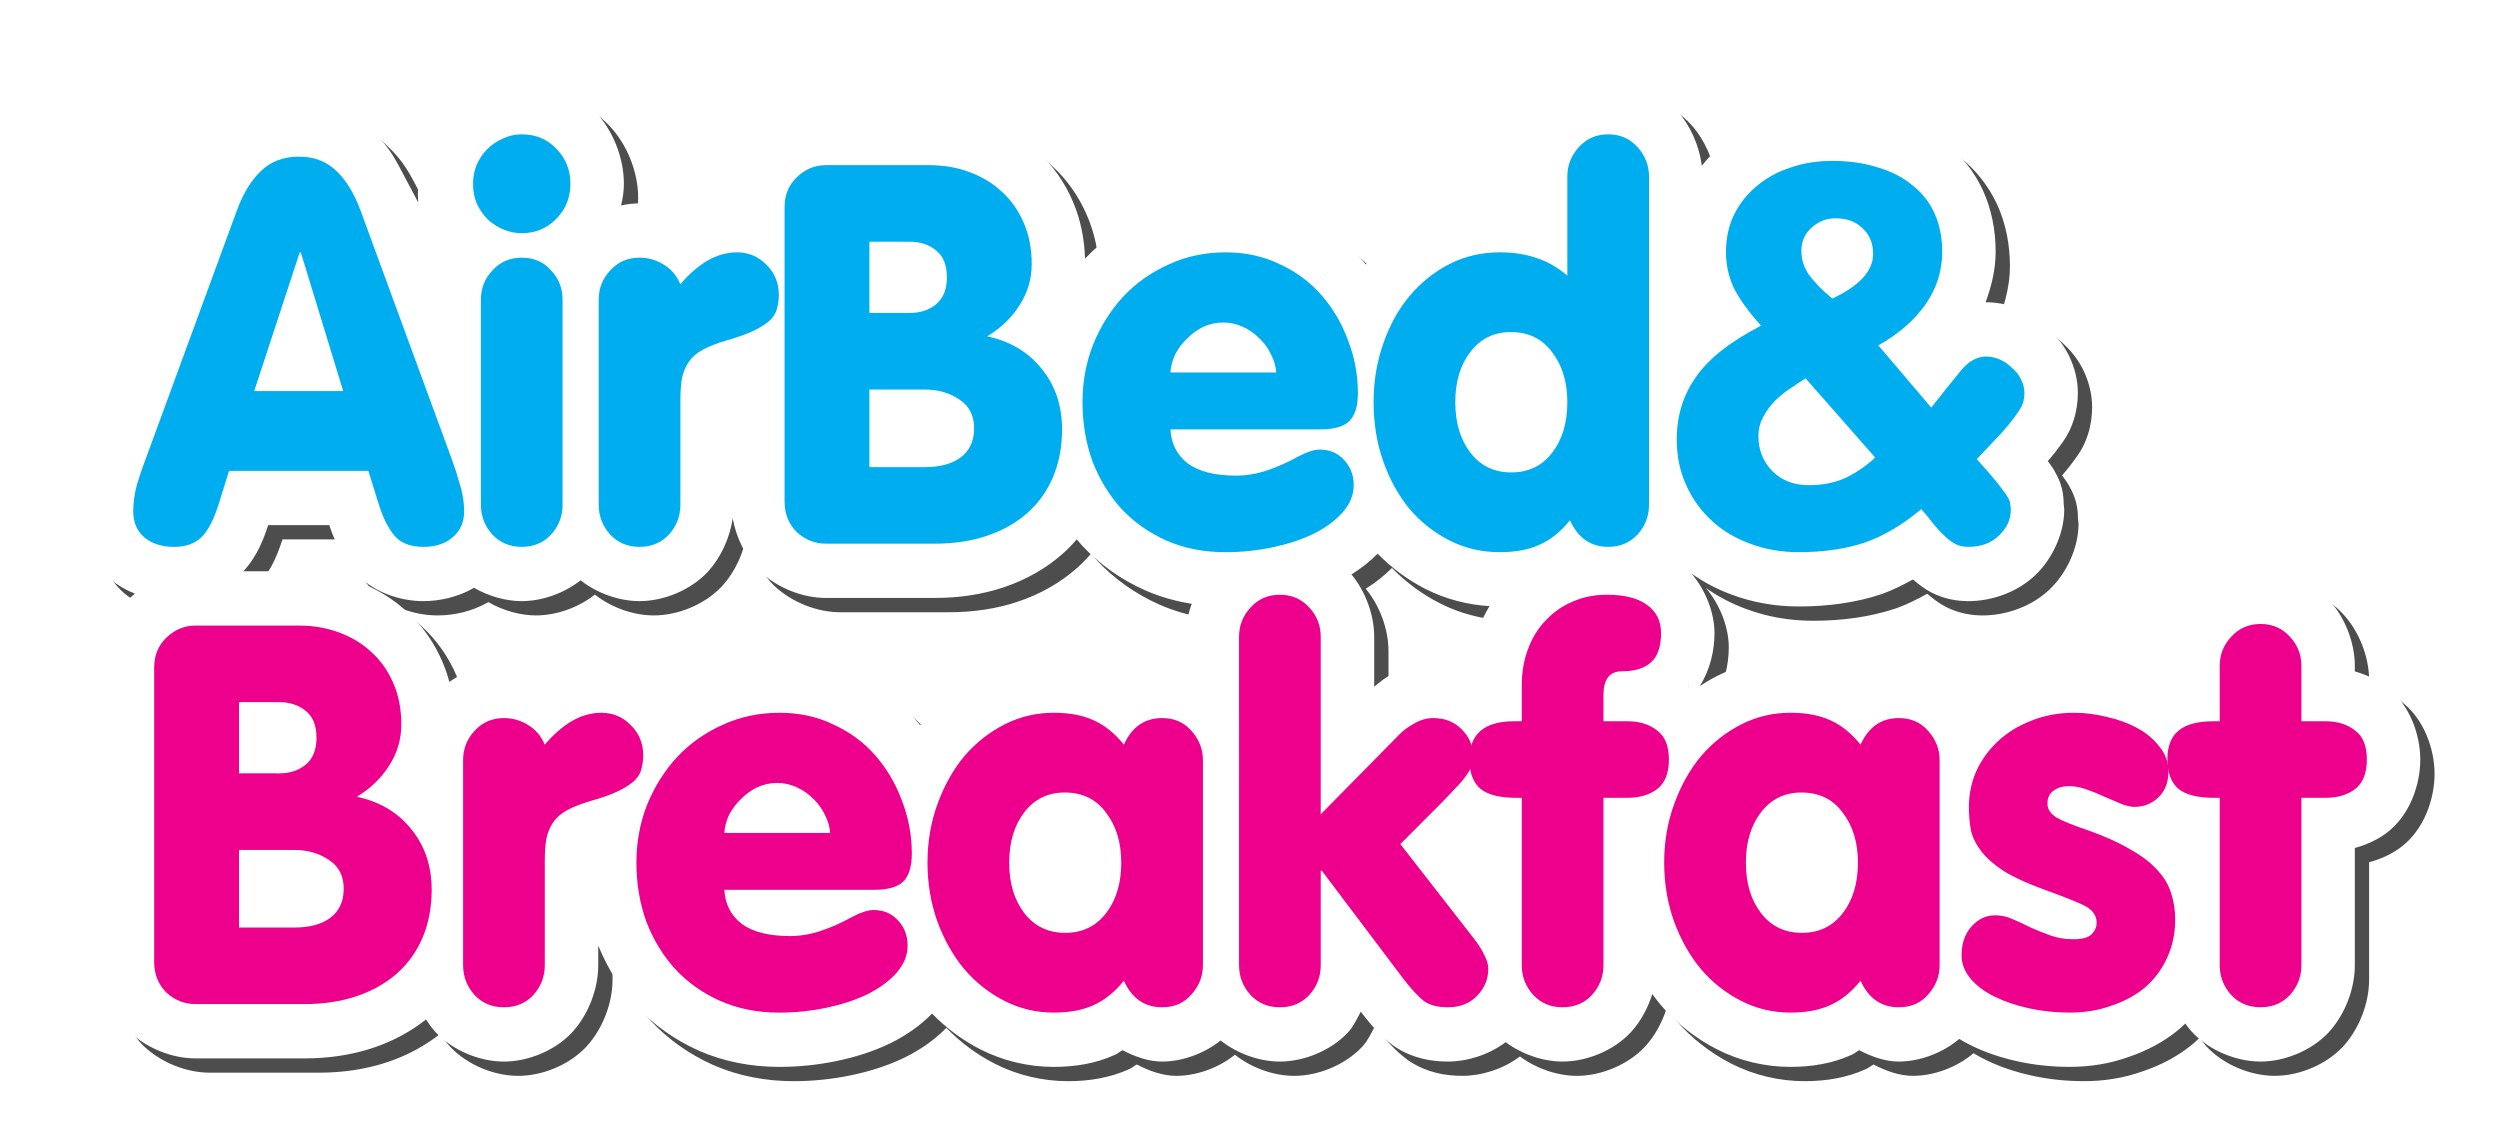
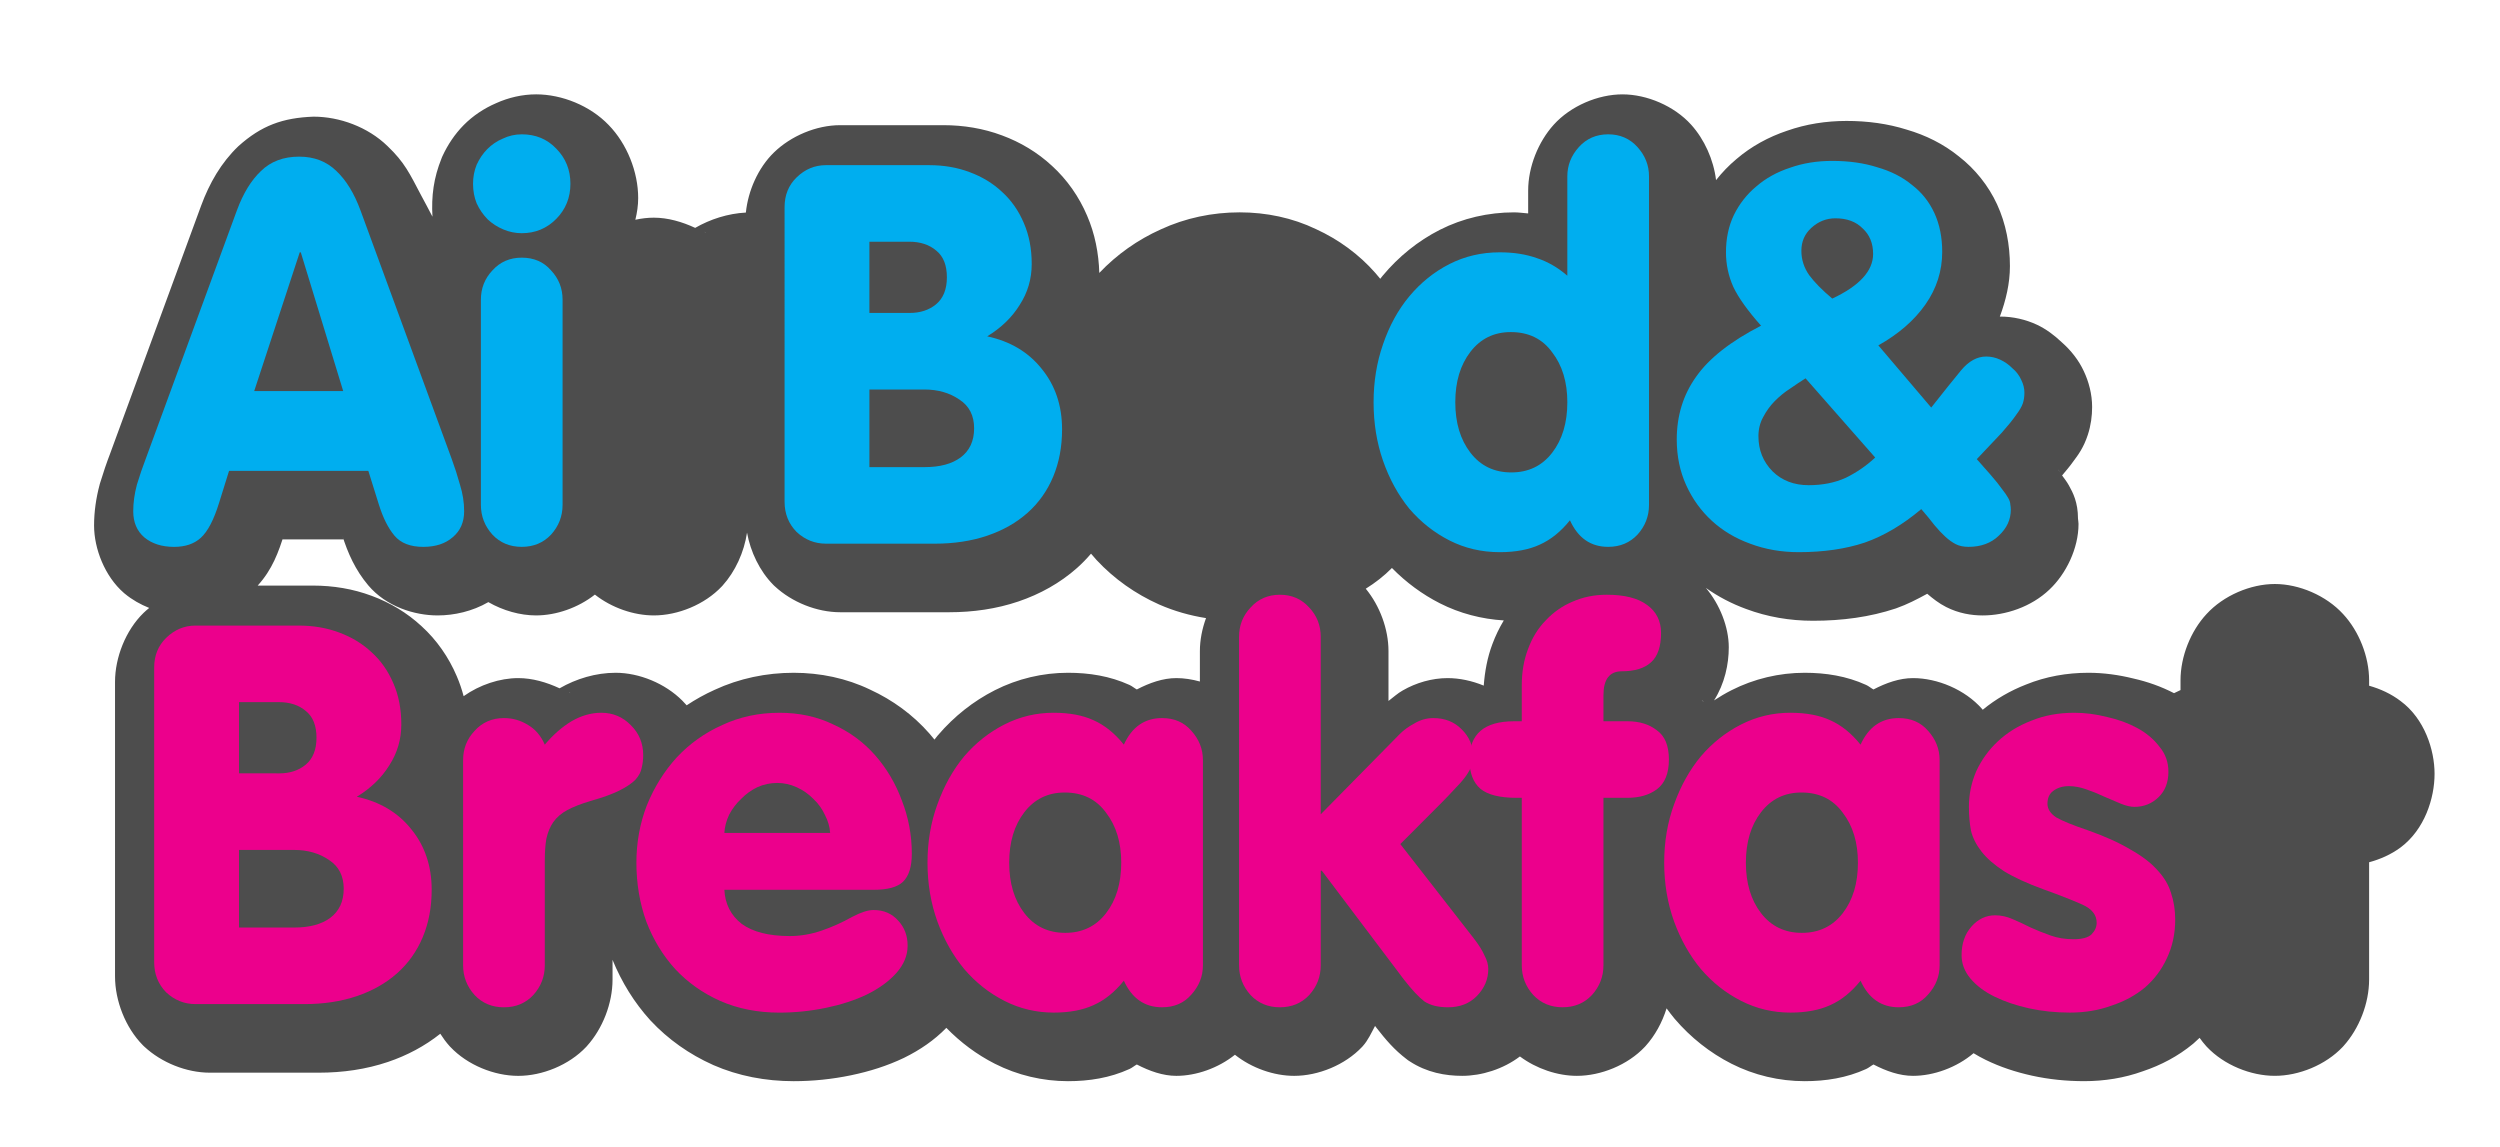
<svg xmlns="http://www.w3.org/2000/svg" xmlns:ns1="http://sodipodi.sourceforge.net/DTD/sodipodi-0.dtd" xmlns:ns2="http://www.inkscape.org/namespaces/inkscape" version="1.1" id="svg1" width="1049.15" height="481.339" viewBox="0 0 1049.15 481.339" ns1:docname="AirBed &amp; Breakfast (2007).svg" ns2:version="1.3.2 (091e20e, 2023-11-25, custom)" xml:space="preserve">
  <defs id="defs1">
    <filter ns2:collect="always" style="color-interpolation-filters:sRGB" id="filter71" x="-0.034" y="-0.081" width="1.068" height="1.162">
      <feGaussianBlur ns2:collect="always" stdDeviation="3.709" id="feGaussianBlur71" />
    </filter>
  </defs>
  <ns1:namedview id="namedview1" pagecolor="#ffffff" bordercolor="#000000" borderopacity="0.25" ns2:showpageshadow="2" ns2:pageopacity="0.0" ns2:pagecheckerboard="0" ns2:deskcolor="#d1d1d1" showguides="false" ns2:zoom="0.5528283" ns2:cx="524.57517" ns2:cy="241.48547" ns2:window-width="1366" ns2:window-height="705" ns2:window-x="-8" ns2:window-y="-8" ns2:window-maximized="1" ns2:current-layer="svg1" />
  <g ns2:label="Image" id="g1" transform="matrix(3.761,0,0,3.774,13.484,17.635)" style="display:inline;stroke-width:0.265">
    <g id="g49" style="stroke-width:0.265">
      <path id="path29-4" style="-inkscape-font-specification:'VAG Rounded LT Pro Heavy';display:inline;mix-blend-mode:normal;fill:#4d4d4d;stroke-width:0.265;paint-order:stroke fill markers;filter:url(#filter71)" d="m 56.228,5.819 c -1.512,0 -3.065,0.352 -4.457,0.982 -1.335,0.571 -2.595,1.403 -3.619,2.439 -0.995,1.006 -1.777,2.185 -2.348,3.412 l -0.062,0.135 -0.055,0.137 c -0.889,2.202 -1.15,4.198 -1.018,6.496 -0.825,-1.591 -0.468,-0.871 -1.279,-2.402 -1.248,-2.355 -1.808,-3.619 -3.746,-5.457 -2.188,-2.114 -5.338,-3.262 -8.246,-3.262 -3.437,0.128 -5.815,0.984 -8.389,3.289 -1.923,1.834 -3.227,4.112 -4.148,6.6 l -0.002,0.006 -10.17,27.611 0.035,-0.09 c -0.41,1.06 -0.788,2.166 -1.139,3.32 l -0.031,0.102 -0.027,0.104 c -0.393,1.475 -0.615,2.993 -0.615,4.525 0,2.585 1.208,5.655 3.311,7.479 l 0.053,0.047 0.053,0.043 c 0.831,0.688 1.763,1.208 2.734,1.594 -0.217,0.177 -0.43,0.358 -0.627,0.549 l -0.002,0.002 -0.002,0.002 c -2.003,1.941 -3.182,4.969 -3.182,7.668 V 103.901 c 0,2.701 1.155,5.679 3.09,7.637 l 0.092,0.092 0.096,0.088 c 1.908,1.77 4.689,2.889 7.303,2.889 h 12.152 c 2.684,0 5.284,-0.373 7.729,-1.197 2.114,-0.713 4.098,-1.755 5.832,-3.133 0.312,0.487 0.652,0.951 1.029,1.367 l 0.043,0.047 0.045,0.047 c 1.918,2.029 4.913,3.223 7.582,3.223 2.669,0 5.664,-1.194 7.582,-3.223 l 0.043,-0.047 0.041,-0.047 c 1.749,-1.931 2.855,-4.744 2.855,-7.389 v -2.193 c 1.016,2.474 2.42,4.747 4.193,6.695 l 0.029,0.031 0.029,0.033 c 1.955,2.088 4.328,3.75 6.951,4.918 l 0.019,0.012 0.021,0.008 c 2.794,1.219 5.845,1.793 8.965,1.793 2.15,0 4.288,-0.219 6.393,-0.654 2.098,-0.434 4.069,-1.058 5.9,-1.93 l 0.035,-0.016 0.033,-0.018 c 1.725,-0.848 3.32,-1.923 4.678,-3.312 1.58,1.618 3.406,2.976 5.414,3.992 2.522,1.276 5.336,1.938 8.158,1.938 2.358,0 4.672,-0.36 6.855,-1.35 0.298,-0.133 0.541,-0.353 0.826,-0.506 1.413,0.732 2.91,1.264 4.412,1.264 2.208,0 4.669,-0.858 6.537,-2.346 1.874,1.487 4.355,2.346 6.609,2.346 2.669,0 5.664,-1.194 7.582,-3.223 l 0.043,-0.047 0.041,-0.047 c 0.57,-0.629 0.942,-1.454 1.359,-2.234 l 0.115,0.152 0.031,0.041 c 1.065,1.359 2.002,2.46 3.373,3.5 l 0.164,0.127 0.174,0.111 c 1.916,1.255 3.997,1.619 5.869,1.619 2.152,0 4.562,-0.74 6.439,-2.156 1.842,1.368 4.2,2.156 6.355,2.156 2.669,0 5.664,-1.194 7.582,-3.223 l 0.043,-0.047 0.043,-0.047 c 1.046,-1.155 1.855,-2.628 2.342,-4.189 0.274,0.376 0.556,0.746 0.854,1.104 l 0.027,0.035 0.029,0.033 c 1.772,2.065 3.925,3.77 6.334,4.988 2.522,1.276 5.34,1.938 8.162,1.938 2.358,0 4.672,-0.36 6.855,-1.35 0.298,-0.133 0.538,-0.353 0.824,-0.506 1.413,0.732 2.91,1.264 4.412,1.264 2.294,0 4.865,-0.92 6.756,-2.518 0.438,0.268 0.886,0.514 1.342,0.736 1.623,0.793 3.361,1.364 5.189,1.764 1.886,0.413 3.832,0.609 5.816,0.609 2.245,0 4.462,-0.352 6.553,-1.104 2.016,-0.674 3.923,-1.673 5.57,-3.031 l 0.051,-0.043 0.049,-0.041 c 0.224,-0.193 0.44,-0.392 0.652,-0.598 0.227,0.318 0.466,0.625 0.723,0.908 l 0.043,0.047 0.043,0.047 c 1.918,2.029 4.913,3.223 7.582,3.223 2.669,-1e-5 5.666,-1.194 7.584,-3.223 l 0.041,-0.047 0.043,-0.047 c 1.749,-1.931 2.855,-4.744 2.855,-7.389 V 91.209 c 1.225,-0.334 2.425,-0.848 3.502,-1.641 l 0.018,-0.014 0.019,-0.014 c 2.649,-1.981 3.764,-5.441 3.764,-8.164 0,-2.677 -1.123,-6.127 -3.783,-8.09 -1.072,-0.814 -2.275,-1.358 -3.52,-1.709 v -0.605 c 0,-2.622 -1.119,-5.449 -2.904,-7.365 -1.894,-2.062 -4.909,-3.34 -7.617,-3.34 -2.707,0 -5.723,1.278 -7.617,3.338 -1.786,1.916 -2.906,4.744 -2.906,7.367 v 1.09 c -0.242,0.104 -0.483,0.221 -0.723,0.344 -1.428,-0.736 -2.952,-1.274 -4.527,-1.629 -1.654,-0.41 -3.341,-0.639 -5.027,-0.639 -2.392,0 -4.76,0.415 -6.963,1.309 -1.742,0.675 -3.384,1.615 -4.83,2.805 -0.027,-0.031 -0.051,-0.067 -0.078,-0.098 -1.904,-2.159 -4.998,-3.424 -7.699,-3.424 -1.503,0 -3.001,0.531 -4.414,1.264 -0.285,-0.153 -0.525,-0.373 -0.822,-0.506 -2.183,-0.99 -4.498,-1.35 -6.855,-1.35 h -0.002 c -2.822,0 -5.638,0.662 -8.16,1.938 -0.672,0.34 -1.322,0.722 -1.951,1.135 1.198,-1.88 1.646,-4.039 1.646,-5.902 0,-2.253 -1,-4.775 -2.557,-6.607 1.379,0.974 2.891,1.759 4.482,2.338 2.372,0.887 4.903,1.314 7.473,1.314 3.269,0 6.355,-0.415 9.219,-1.363 l 0.045,-0.016 0.045,-0.016 c 1.186,-0.414 2.316,-0.999 3.436,-1.607 0.635,0.54 1.303,1.065 2.117,1.477 1.385,0.701 2.813,0.934 4.068,0.934 2.542,0 5.421,-0.946 7.451,-2.877 1.847,-1.733 3.246,-4.565 3.246,-7.297 0,-0.2 -0.045,-0.391 -0.059,-0.59 0,-1.806 -0.56,-2.89 -1.02,-3.703 -0.246,-0.436 -0.504,-0.755 -0.756,-1.102 0.425,-0.505 0.866,-1.013 1.227,-1.527 0.602,-0.794 1.186,-1.594 1.646,-2.992 0.347,-1.055 0.479,-2.11 0.479,-3.092 0,-1.43 -0.374,-2.821 -0.932,-3.99 -0.56,-1.21 -1.436,-2.312 -2.443,-3.195 -0.828,-0.783 -1.757,-1.483 -2.775,-1.959 -1.246,-0.582 -2.681,-0.91 -4.078,-0.91 -0.024,0 -0.046,0.009 -0.07,0.01 0.675,-1.808 1.127,-3.694 1.127,-5.621 1e-5,-2.352 -0.44,-4.717 -1.439,-6.875 -0.962,-2.076 -2.452,-3.929 -4.258,-5.322 -1.719,-1.391 -3.713,-2.367 -5.812,-2.977 -2.14,-0.671 -4.391,-0.969 -6.723,-0.969 -2.276,0 -4.52,0.349 -6.639,1.092 -2.054,0.683 -3.992,1.734 -5.648,3.15 -0.836,0.696 -1.598,1.483 -2.273,2.34 -0.273,-2.276 -1.308,-4.54 -2.777,-6.162 -1.891,-2.087 -4.938,-3.375 -7.666,-3.375 -2.728,0 -5.779,1.288 -7.67,3.375 -1.721,1.9 -2.852,4.681 -2.852,7.33 v 2.535 c -0.525,-0.039 -1.044,-0.119 -1.574,-0.119 -2.866,0 -5.721,0.647 -8.275,1.939 -2.441,1.235 -4.61,2.986 -6.383,5.105 l -0.006,0.004 -0.004,0.006 c -0.091,0.109 -0.175,0.223 -0.264,0.334 -0.176,-0.216 -0.355,-0.431 -0.539,-0.641 -1.831,-2.077 -4.104,-3.729 -6.621,-4.879 -2.639,-1.264 -5.559,-1.869 -8.521,-1.869 -3.058,0 -6.072,0.63 -8.818,1.9 -2.572,1.153 -4.903,2.793 -6.848,4.836 -0.066,-2.185 -0.488,-4.352 -1.359,-6.361 -0.893,-2.096 -2.232,-4.016 -3.922,-5.547 -1.612,-1.494 -3.529,-2.634 -5.576,-3.385 -2.084,-0.779 -4.302,-1.137 -6.543,-1.137 H 90.169 c -2.674,0 -5.504,1.202 -7.395,3.033 l -0.002,0.002 -0.002,0.002 c -1.761,1.706 -2.883,4.255 -3.129,6.68 -2.007,0.107 -3.969,0.735 -5.656,1.703 -1.459,-0.676 -3.04,-1.135 -4.613,-1.135 -0.676,0 -1.372,0.08 -2.064,0.232 0.198,-0.797 0.316,-1.608 0.316,-2.414 0,-2.91 -1.248,-6.028 -3.291,-8.119 -2.073,-2.154 -5.223,-3.412 -8.105,-3.412 z m 18.791,15.277 0.18,0.107 c -0.034,-0.021 -0.075,-0.028 -0.109,-0.049 -0.026,-0.016 -0.044,-0.043 -0.07,-0.059 z m 151.025,26.416 0.229,0.309 c -0.037,-0.054 -0.087,-0.102 -0.125,-0.154 -0.037,-0.047 -0.066,-0.107 -0.104,-0.154 z m -146.275,7.043 c 0.389,2.138 1.413,4.269 2.912,5.785 l 0.09,0.092 0.098,0.088 c 1.908,1.77 4.688,2.887 7.301,2.887 h 12.152 c 2.684,0 5.284,-0.373 7.729,-1.197 2.407,-0.812 4.649,-2.05 6.541,-3.725 0.557,-0.493 1.076,-1.028 1.562,-1.592 0.189,0.226 0.382,0.448 0.58,0.666 l 0.027,0.031 0.029,0.031 c 1.955,2.088 4.328,3.752 6.951,4.92 l 0.019,0.008 0.021,0.01 c 1.657,0.723 3.405,1.216 5.203,1.5 -0.435,1.192 -0.684,2.447 -0.684,3.662 v 3.389 c -0.881,-0.241 -1.772,-0.379 -2.625,-0.379 -1.502,0 -2.999,0.531 -4.412,1.264 -0.285,-0.153 -0.529,-0.373 -0.826,-0.506 -2.183,-0.99 -4.498,-1.35 -6.855,-1.35 -2.822,0 -5.636,0.662 -8.158,1.938 -2.409,1.219 -4.562,2.923 -6.334,4.988 l -0.031,0.035 -0.029,0.033 c -0.118,0.142 -0.231,0.29 -0.346,0.436 -0.187,-0.231 -0.376,-0.459 -0.572,-0.682 -1.829,-2.075 -4.099,-3.727 -6.613,-4.877 -2.641,-1.266 -5.562,-1.871 -8.527,-1.871 -3.057,0 -6.073,0.627 -8.818,1.896 -1.088,0.487 -2.13,1.066 -3.121,1.721 -0.158,-0.181 -0.321,-0.357 -0.49,-0.523 -1.905,-1.901 -4.785,-3.094 -7.436,-3.094 -2.214,0 -4.4,0.662 -6.254,1.727 -1.459,-0.676 -3.039,-1.135 -4.611,-1.135 -2.064,0 -4.307,0.744 -6.096,2.01 -0.203,-0.757 -0.454,-1.502 -0.768,-2.225 -0.894,-2.099 -2.233,-4.022 -3.926,-5.555 -1.609,-1.49 -3.519,-2.625 -5.561,-3.375 -2.087,-0.781 -4.309,-1.143 -6.553,-1.143 h -6.172 c 1.627,-1.783 2.333,-3.712 2.984,-5.822 l -0.006,0.021 -0.211,0.666 h 6.811 l -0.154,-0.486 c 0.63,2.017 1.48,3.902 2.91,5.59 2.015,2.379 5.173,3.35 7.742,3.35 1.847,0 3.879,-0.451 5.66,-1.48 1.647,0.945 3.555,1.48 5.324,1.48 2.238,0 4.697,-0.849 6.566,-2.316 1.87,1.471 4.337,2.316 6.578,2.316 2.669,0 5.664,-1.196 7.582,-3.225 l 0.043,-0.045 0.043,-0.047 c 1.421,-1.569 2.405,-3.721 2.729,-5.891 z m 71.961,3.932 c 1.566,1.59 3.371,2.925 5.354,3.928 2.213,1.12 4.651,1.753 7.127,1.902 -0.505,0.836 -0.932,1.717 -1.27,2.625 -0.563,1.484 -0.847,3.046 -0.967,4.625 -1.316,-0.543 -2.718,-0.836 -4.033,-0.836 -1.74,0 -3.523,0.519 -5,1.369 -0.561,0.307 -1.065,0.774 -1.596,1.172 v -5.551 c 0,-2.433 -0.97,-5.035 -2.535,-6.93 1.052,-0.653 2.037,-1.412 2.92,-2.305 z m -91.842,13.809 0.18,0.107 c -0.034,-0.021 -0.077,-0.028 -0.111,-0.049 -0.026,-0.016 -0.042,-0.043 -0.068,-0.059 z m 126.404,0.875 0.24,0.18 c -0.037,-0.029 -0.082,-0.035 -0.119,-0.062 -0.046,-0.034 -0.074,-0.084 -0.121,-0.117 z" ns1:nodetypes="scsccccsccccccccccscccccccsscccsssccccscccscccccccssccccssccscscccccccccscscccccccssccscsssccccccccscccsccccsccscscscccscccsccssscsccsccccsscscsccssccsscssccscccsssscssccccscscccccsscccccscscscscccccccccssssccccccccscsccssccccscscccscsccccsccccccsscscsccccccccccsccscccccsccccccc" />
-       <path id="path29" style="-inkscape-font-specification:'VAG Rounded LT Pro Heavy';fill:#ffffff;stroke-width:0.265;paint-order:stroke fill markers" d="m 54.633,4.229 c -1.512,0 -3.065,0.352 -4.457,0.982 -1.335,0.571 -2.595,1.403 -3.619,2.439 -0.995,1.006 -1.777,2.185 -2.348,3.412 l -0.062,0.135 -0.055,0.137 c -0.889,2.202 -1.15,4.198 -1.018,6.496 C 42.249,16.239 42.606,16.958 41.795,15.428 40.547,13.073 39.987,11.809 38.049,9.971 35.861,7.857 32.711,6.709 29.803,6.709 26.365,6.837 23.988,7.693 21.414,9.998 19.491,11.832 18.187,14.11 17.266,16.598 l -0.002,0.006 L 7.094,44.215 7.129,44.125 c -0.41,1.06 -0.788,2.166 -1.139,3.32 l -0.031,0.102 -0.027,0.104 c -0.392,1.475 -0.615,2.993 -0.615,4.525 2e-7,2.585 1.208,5.655 3.311,7.479 l 0.053,0.047 0.053,0.043 c 0.831,0.688 1.763,1.208 2.734,1.594 -0.217,0.177 -0.43,0.358 -0.627,0.549 l -0.002,0.002 -0.002,0.002 c -2.003,1.941 -3.182,4.969 -3.182,7.668 v 32.752 c 10e-8,2.701 1.155,5.679 3.09,7.637 l 0.092,0.092 0.096,0.088 c 1.908,1.77 4.689,2.889 7.303,2.889 h 12.152 c 2.684,0 5.284,-0.373 7.729,-1.197 2.114,-0.713 4.098,-1.755 5.832,-3.133 0.312,0.487 0.652,0.951 1.029,1.367 l 0.043,0.047 0.045,0.047 c 1.918,2.029 4.913,3.223 7.582,3.223 2.669,0 5.664,-1.194 7.582,-3.223 l 0.043,-0.047 0.041,-0.047 c 1.749,-1.931 2.855,-4.744 2.855,-7.389 v -2.193 c 1.016,2.474 2.42,4.747 4.193,6.695 l 0.029,0.031 0.029,0.033 c 1.955,2.088 4.328,3.75 6.951,4.918 l 0.02,0.012 0.021,0.008 c 2.794,1.219 5.845,1.793 8.965,1.793 2.15,0 4.288,-0.219 6.393,-0.654 2.098,-0.434 4.069,-1.058 5.9,-1.93 l 0.035,-0.016 0.033,-0.018 c 1.725,-0.848 3.32,-1.923 4.678,-3.312 1.58,1.618 3.406,2.976 5.414,3.992 2.522,1.276 5.336,1.938 8.158,1.938 2.358,0 4.672,-0.36 6.855,-1.35 0.298,-0.133 0.541,-0.353 0.826,-0.506 1.413,0.732 2.91,1.264 4.412,1.264 2.208,0 4.669,-0.858 6.537,-2.346 1.874,1.487 4.355,2.346 6.609,2.346 2.669,0 5.664,-1.194 7.582,-3.223 l 0.043,-0.047 0.041,-0.047 c 0.57,-0.629 0.942,-1.454 1.359,-2.234 l 0.115,0.152 0.031,0.041 c 1.065,1.359 2.002,2.46 3.373,3.5 l 0.164,0.127 0.174,0.111 c 1.916,1.255 3.997,1.619 5.869,1.619 2.152,0 4.562,-0.74 6.439,-2.156 1.842,1.368 4.2,2.156 6.355,2.156 2.669,0 5.664,-1.194 7.582,-3.223 l 0.043,-0.047 0.043,-0.047 c 1.046,-1.155 1.855,-2.628 2.342,-4.189 0.274,0.376 0.556,0.746 0.854,1.104 l 0.027,0.035 0.029,0.033 c 1.772,2.065 3.925,3.77 6.334,4.988 2.522,1.276 5.34,1.938 8.162,1.938 2.358,0 4.672,-0.36 6.855,-1.35 0.298,-0.133 0.538,-0.353 0.824,-0.506 1.413,0.732 2.91,1.264 4.412,1.264 2.294,0 4.865,-0.92 6.756,-2.518 0.438,0.268 0.886,0.514 1.342,0.736 1.623,0.793 3.361,1.364 5.189,1.764 1.886,0.413 3.832,0.609 5.816,0.609 2.245,0 4.462,-0.352 6.553,-1.104 2.016,-0.674 3.923,-1.673 5.57,-3.031 l 0.051,-0.043 0.049,-0.041 c 0.224,-0.193 0.44,-0.392 0.652,-0.598 0.227,0.318 0.466,0.625 0.723,0.908 l 0.043,0.047 0.043,0.047 c 1.918,2.029 4.913,3.223 7.582,3.223 2.669,-1e-5 5.666,-1.194 7.584,-3.223 l 0.041,-0.047 0.043,-0.047 c 1.749,-1.931 2.855,-4.744 2.855,-7.389 V 89.619 c 1.225,-0.334 2.425,-0.848 3.502,-1.641 l 0.018,-0.014 0.019,-0.014 c 2.649,-1.981 3.764,-5.441 3.764,-8.164 0,-2.677 -1.123,-6.127 -3.783,-8.09 -1.072,-0.814 -2.275,-1.358 -3.52,-1.709 v -0.605 c 0,-2.622 -1.119,-5.449 -2.904,-7.365 -1.894,-2.062 -4.909,-3.34 -7.617,-3.34 -2.707,0 -5.723,1.278 -7.617,3.338 -1.786,1.916 -2.906,4.744 -2.906,7.367 v 1.09 c -0.242,0.104 -0.483,0.221 -0.723,0.344 -1.428,-0.736 -2.952,-1.274 -4.527,-1.629 -1.654,-0.41 -3.341,-0.639 -5.027,-0.639 -2.392,0 -4.76,0.415 -6.963,1.309 -1.742,0.675 -3.384,1.615 -4.83,2.805 -0.027,-0.031 -0.051,-0.067 -0.078,-0.098 -1.904,-2.159 -4.998,-3.424 -7.699,-3.424 -1.503,0 -3.001,0.531 -4.414,1.264 -0.285,-0.153 -0.525,-0.373 -0.822,-0.506 -2.183,-0.99 -4.498,-1.35 -6.855,-1.35 h -0.002 c -2.822,0 -5.638,0.662 -8.16,1.938 -0.672,0.34 -1.322,0.722 -1.951,1.135 1.198,-1.88 1.646,-4.039 1.646,-5.902 0,-2.253 -1,-4.775 -2.557,-6.607 1.379,0.974 2.891,1.759 4.482,2.338 2.372,0.887 4.903,1.314 7.473,1.314 3.269,0 6.355,-0.415 9.219,-1.363 l 0.045,-0.016 0.045,-0.016 c 1.186,-0.414 2.316,-0.999 3.436,-1.607 0.635,0.54 1.303,1.065 2.117,1.477 1.385,0.701 2.813,0.934 4.068,0.934 2.542,0 5.421,-0.946 7.451,-2.877 1.847,-1.733 3.246,-4.565 3.246,-7.297 0,-0.2 -0.045,-0.391 -0.059,-0.59 0,-1.806 -0.56,-2.89 -1.02,-3.703 -0.246,-0.436 -0.504,-0.755 -0.756,-1.102 0.425,-0.505 0.866,-1.013 1.227,-1.527 0.602,-0.794 1.186,-1.594 1.646,-2.992 0.347,-1.055 0.479,-2.11 0.479,-3.092 0,-1.43 -0.374,-2.821 -0.932,-3.99 -0.56,-1.21 -1.436,-2.312 -2.443,-3.195 -0.828,-0.783 -1.757,-1.483 -2.775,-1.959 -1.246,-0.582 -2.681,-0.91 -4.078,-0.91 -0.024,0 -0.046,0.009 -0.07,0.01 0.675,-1.808 1.127,-3.694 1.127,-5.621 1e-5,-2.352 -0.44,-4.717 -1.439,-6.875 -0.962,-2.076 -2.452,-3.929 -4.258,-5.322 -1.719,-1.391 -3.713,-2.367 -5.812,-2.977 -2.14,-0.671 -4.391,-0.969 -6.723,-0.969 -2.276,0 -4.52,0.349 -6.639,1.092 -2.054,0.683 -3.992,1.734 -5.648,3.15 -0.836,0.696 -1.598,1.483 -2.273,2.34 -0.273,-2.276 -1.308,-4.54 -2.777,-6.162 -1.891,-2.087 -4.938,-3.375 -7.666,-3.375 -2.728,0 -5.779,1.288 -7.67,3.375 -1.721,1.9 -2.852,4.681 -2.852,7.33 v 2.535 c -0.525,-0.039 -1.044,-0.119 -1.574,-0.119 -2.866,0 -5.721,0.647 -8.275,1.939 -2.441,1.235 -4.61,2.986 -6.383,5.105 l -0.006,0.004 -0.004,0.006 c -0.091,0.109 -0.175,0.223 -0.264,0.334 -0.176,-0.216 -0.355,-0.431 -0.539,-0.641 -1.831,-2.077 -4.104,-3.729 -6.621,-4.879 -2.639,-1.264 -5.559,-1.869 -8.521,-1.869 -3.058,0 -6.072,0.63 -8.818,1.9 -2.572,1.153 -4.903,2.793 -6.848,4.836 -0.066,-2.185 -0.488,-4.352 -1.359,-6.361 -0.893,-2.096 -2.232,-4.016 -3.922,-5.547 -1.612,-1.494 -3.529,-2.634 -5.576,-3.385 C 104.543,8.014 102.324,7.656 100.084,7.656 H 88.574 c -2.674,0 -5.504,1.202 -7.395,3.033 l -0.002,0.002 -0.002,0.002 c -1.761,1.706 -2.883,4.255 -3.129,6.68 -2.007,0.107 -3.969,0.735 -5.656,1.703 -1.459,-0.676 -3.04,-1.135 -4.613,-1.135 -0.676,0 -1.372,0.08 -2.064,0.232 0.198,-0.797 0.316,-1.608 0.316,-2.414 0,-2.91 -1.248,-6.028 -3.291,-8.119 C 60.665,5.487 57.515,4.229 54.633,4.229 Z m 18.791,15.277 0.18,0.107 c -0.034,-0.021 -0.075,-0.028 -0.109,-0.049 -0.026,-0.016 -0.044,-0.043 -0.07,-0.059 z m 151.025,26.416 0.229,0.309 c -0.037,-0.054 -0.087,-0.102 -0.125,-0.154 -0.037,-0.047 -0.066,-0.107 -0.104,-0.154 z M 78.174,52.965 c 0.389,2.138 1.413,4.269 2.912,5.785 l 0.09,0.092 0.098,0.088 c 1.908,1.77 4.688,2.887 7.301,2.887 h 12.152 c 2.684,0 5.284,-0.373 7.729,-1.197 2.407,-0.812 4.649,-2.05 6.541,-3.725 0.557,-0.493 1.076,-1.028 1.562,-1.592 0.189,0.226 0.382,0.448 0.58,0.666 l 0.027,0.031 0.029,0.031 c 1.955,2.088 4.328,3.752 6.951,4.92 l 0.019,0.008 0.021,0.01 c 1.657,0.723 3.405,1.216 5.203,1.5 -0.435,1.192 -0.684,2.447 -0.684,3.662 v 3.389 c -0.881,-0.241 -1.772,-0.379 -2.625,-0.379 -1.502,0 -2.999,0.531 -4.412,1.264 -0.285,-0.153 -0.529,-0.373 -0.826,-0.506 -2.183,-0.99 -4.498,-1.35 -6.855,-1.35 -2.822,0 -5.636,0.662 -8.158,1.938 -2.409,1.219 -4.562,2.923 -6.334,4.988 l -0.031,0.035 -0.029,0.033 c -0.119,0.142 -0.231,0.29 -0.346,0.436 -0.187,-0.231 -0.376,-0.459 -0.572,-0.682 -1.829,-2.075 -4.099,-3.727 -6.613,-4.877 -2.641,-1.266 -5.562,-1.871 -8.527,-1.871 -3.057,0 -6.073,0.627 -8.818,1.896 -1.088,0.487 -2.13,1.066 -3.121,1.721 -0.158,-0.181 -0.321,-0.357 -0.49,-0.523 -1.905,-1.901 -4.785,-3.094 -7.436,-3.094 -2.214,0 -4.4,0.662 -6.254,1.727 -1.459,-0.676 -3.039,-1.135 -4.611,-1.135 -2.064,0 -4.307,0.744 -6.096,2.01 -0.203,-0.757 -0.454,-1.502 -0.768,-2.225 -0.894,-2.099 -2.233,-4.022 -3.926,-5.555 -1.609,-1.49 -3.519,-2.625 -5.561,-3.375 -2.087,-0.781 -4.309,-1.143 -6.553,-1.143 h -6.172 c 1.627,-1.783 2.333,-3.712 2.984,-5.822 l -0.006,0.021 -0.211,0.666 h 6.811 l -0.154,-0.486 c 0.63,2.017 1.48,3.902 2.91,5.59 2.015,2.379 5.173,3.35 7.742,3.35 1.847,0 3.879,-0.451 5.66,-1.48 1.647,0.945 3.555,1.48 5.324,1.48 2.238,0 4.697,-0.849 6.566,-2.316 1.87,1.471 4.337,2.316 6.578,2.316 2.669,0 5.664,-1.196 7.582,-3.225 l 0.043,-0.045 0.043,-0.047 c 1.421,-1.569 2.405,-3.721 2.729,-5.891 z m 71.961,3.932 c 1.566,1.59 3.371,2.925 5.354,3.928 2.213,1.12 4.651,1.753 7.127,1.902 -0.505,0.836 -0.932,1.717 -1.27,2.625 -0.563,1.484 -0.847,3.046 -0.967,4.625 -1.316,-0.543 -2.718,-0.836 -4.033,-0.836 -1.74,0 -3.523,0.519 -5,1.369 -0.561,0.307 -1.065,0.774 -1.596,1.172 v -5.551 c 0,-2.433 -0.97,-5.035 -2.535,-6.93 1.052,-0.653 2.037,-1.412 2.92,-2.305 z M 58.293,70.705 58.473,70.812 c -0.034,-0.021 -0.077,-0.028 -0.111,-0.049 -0.026,-0.016 -0.042,-0.043 -0.068,-0.059 z m 126.404,0.875 0.24,0.18 c -0.037,-0.029 -0.082,-0.034 -0.119,-0.062 -0.046,-0.034 -0.074,-0.084 -0.121,-0.117 z" ns1:nodetypes="scsccccsccccccccccscccccccsscccsssccccscccscccccccssccccssccscscccccccccscscccccccssccscsssccccccccscccsccccsccscscscccscccsccssscsccsccccsscscsccssccsscssccscccsssscssccccscscccccsscccccscscscscccccccccssssccccccccscsccssccccscscccscsccccsccccccsscscsccccccccccsccscccccsccccccc" />
    </g>
    <g id="g48" style="display:inline;stroke-width:0.265">
      <path style="color:#000000;-inkscape-font-specification:'VAG Rounded LT Pro Heavy';fill:#00aeef;stroke-width:0.265;-inkscape-stroke:none;paint-order:stroke fill markers" d="m 29.802,12.746 q 2.512,0 4.148,1.596 1.636,1.537 2.687,4.375 l 10.166,27.607 q 0.526,1.419 0.935,2.897 0.467,1.478 0.467,2.956 0,1.833 -1.285,2.897 -1.227,1.064 -3.272,1.064 -2.162,0 -3.213,-1.241 -1.052,-1.241 -1.753,-3.488 l -1.168,-3.724 h -15.54 l -1.11,3.547 q -0.876,2.838 -2.045,3.902 -1.11,1.005 -2.98,1.005 -2.045,0 -3.33,-1.064 -1.227,-1.064 -1.227,-2.897 0,-1.419 0.409,-2.956 0.467,-1.537 0.993,-2.897 L 22.85,18.716 q 1.052,-2.838 2.687,-4.375 1.636,-1.596 4.265,-1.596 z m -5.024,26.07 h 9.932 L 29.977,23.386 h -0.117 z" id="path30" />
-       <path style="color:#000000;-inkscape-font-specification:'VAG Rounded LT Pro Heavy';fill:#00aeef;stroke-width:0.265;-inkscape-stroke:none;paint-order:stroke fill markers" d="m 54.631,23.978 q 2.045,0 3.272,1.419 1.285,1.36 1.285,3.251 v 22.818 q 0,1.892 -1.285,3.31 -1.285,1.36 -3.272,1.36 -1.986,0 -3.272,-1.36 -1.285,-1.419 -1.285,-3.31 V 28.648 q 0,-1.892 1.285,-3.251 1.285,-1.419 3.272,-1.419 z m 0,-13.715 q 2.337,0 3.856,1.596 1.577,1.596 1.577,3.902 0,2.305 -1.577,3.902 -1.577,1.596 -3.856,1.596 -1.052,0 -2.045,-0.414 -0.993,-0.414 -1.753,-1.123 -0.759,-0.768 -1.227,-1.773 -0.409,-1.005 -0.409,-2.187 0,-1.123 0.409,-2.128 0.467,-1.005 1.168,-1.714 0.759,-0.768 1.753,-1.182 0.993,-0.473 2.103,-0.473 z" id="path28" />
-       <path style="color:#000000;-inkscape-font-specification:'VAG Rounded LT Pro Heavy';fill:#00aeef;stroke-width:0.265;-inkscape-stroke:none;paint-order:stroke fill markers" d="m 78.643,23.386 q 1.928,0 3.272,1.36 1.402,1.36 1.402,3.37 0,0.709 -0.175,1.419 -0.117,0.65 -0.701,1.301 -0.584,0.591 -1.753,1.182 -1.168,0.591 -3.272,1.182 -1.577,0.473 -2.571,1.005 -0.993,0.532 -1.577,1.36 -0.526,0.768 -0.759,1.833 -0.175,1.005 -0.175,2.424 v 11.646 q 0,1.892 -1.285,3.31 -1.285,1.36 -3.272,1.36 -1.986,0 -3.272,-1.36 -1.285,-1.419 -1.285,-3.31 V 28.648 q 0,-1.892 1.285,-3.251 1.285,-1.419 3.272,-1.419 1.461,0 2.687,0.768 1.227,0.709 1.87,2.187 1.402,-1.655 2.98,-2.601 1.636,-0.946 3.33,-0.946 z" id="path26" />
+       <path style="color:#000000;-inkscape-font-specification:'VAG Rounded LT Pro Heavy';fill:#00aeef;stroke-width:0.265;-inkscape-stroke:none;paint-order:stroke fill markers" d="m 54.631,23.978 q 2.045,0 3.272,1.419 1.285,1.36 1.285,3.251 v 22.818 q 0,1.892 -1.285,3.31 -1.285,1.36 -3.272,1.36 -1.986,0 -3.272,-1.36 -1.285,-1.419 -1.285,-3.31 V 28.648 q 0,-1.892 1.285,-3.251 1.285,-1.419 3.272,-1.419 z m 0,-13.715 q 2.337,0 3.856,1.596 1.577,1.596 1.577,3.902 0,2.305 -1.577,3.902 -1.577,1.596 -3.856,1.596 -1.052,0 -2.045,-0.414 -0.993,-0.414 -1.753,-1.123 -0.759,-0.768 -1.227,-1.773 -0.409,-1.005 -0.409,-2.187 0,-1.123 0.409,-2.128 0.467,-1.005 1.168,-1.714 0.759,-0.768 1.753,-1.182 0.993,-0.473 2.103,-0.473 " id="path28" />
      <path style="color:#000000;-inkscape-font-specification:'VAG Rounded LT Pro Heavy';fill:#00aeef;stroke-width:0.265;-inkscape-stroke:none;paint-order:stroke fill markers" d="m 99.617,47.269 q 2.512,0 3.973,-1.064 1.519,-1.123 1.519,-3.251 0,-2.128 -1.636,-3.192 -1.636,-1.123 -3.914,-1.123 h -6.134 v 8.631 z M 97.922,30.126 q 1.753,0 2.921,-0.946 1.227,-1.005 1.227,-3.015 0,-2.01 -1.168,-2.956 -1.168,-1.005 -3.038,-1.005 h -4.44 v 7.921 z m 2.162,-16.434 q 2.454,0 4.499,0.768 2.103,0.768 3.622,2.187 1.577,1.419 2.454,3.488 0.876,2.01 0.876,4.552 0,2.483 -1.344,4.552 -1.285,2.069 -3.622,3.488 3.856,0.828 6.076,3.606 2.278,2.778 2.278,6.739 0,2.897 -0.993,5.261 -0.993,2.365 -2.863,4.02 -1.87,1.655 -4.499,2.542 -2.629,0.887 -5.842,0.887 H 88.575 q -1.87,0 -3.272,-1.301 -1.344,-1.36 -1.344,-3.37 V 18.362 q 0,-2.01 1.344,-3.31 1.402,-1.36 3.272,-1.36 z" id="path24" />
-       <path style="color:#000000;-inkscape-font-specification:'VAG Rounded LT Pro Heavy';fill:#00aeef;stroke-width:0.265;-inkscape-stroke:none;paint-order:stroke fill markers" d="m 138.818,36.746 c -0.039,-0.67 -0.234,-1.34 -0.584,-2.01 -0.312,-0.67 -0.74,-1.261 -1.285,-1.773 -0.545,-0.552 -1.168,-0.985 -1.87,-1.301 -0.701,-0.315 -1.422,-0.473 -2.162,-0.473 -0.779,0 -1.519,0.158 -2.22,0.473 -0.662,0.315 -1.266,0.749 -1.811,1.301 -0.545,0.512 -0.993,1.103 -1.344,1.773 -0.312,0.67 -0.487,1.34 -0.526,2.01 z m -5.667,-13.36 c 2.22,0 4.226,0.434 6.018,1.301 1.831,0.828 3.389,1.971 4.674,3.429 1.285,1.458 2.278,3.133 2.98,5.025 0.74,1.892 1.11,3.862 1.11,5.912 0,1.458 -0.331,2.503 -0.993,3.133 -0.623,0.591 -1.714,0.887 -3.272,0.887 h -16.65 c 0.078,1.576 0.721,2.838 1.928,3.783 1.246,0.906 3.038,1.36 5.375,1.36 1.168,0 2.337,-0.197 3.505,-0.591 1.168,-0.394 2.317,-0.906 3.447,-1.537 0.974,-0.512 1.772,-0.768 2.395,-0.768 1.129,0 2.045,0.394 2.746,1.182 0.701,0.749 1.052,1.675 1.052,2.778 0,1.103 -0.428,2.128 -1.285,3.074 -0.818,0.906 -1.908,1.695 -3.272,2.365 -1.324,0.631 -2.843,1.123 -4.557,1.478 -1.714,0.355 -3.447,0.532 -5.2,0.532 -2.415,0 -4.615,-0.434 -6.602,-1.301 -1.947,-0.867 -3.622,-2.049 -5.024,-3.547 -1.363,-1.498 -2.434,-3.251 -3.213,-5.261 -0.74,-2.049 -1.11,-4.237 -1.11,-6.562 0,-2.246 0.389,-4.375 1.168,-6.384 0.818,-2.01 1.928,-3.783 3.33,-5.32 1.441,-1.537 3.135,-2.739 5.083,-3.606 1.947,-0.906 4.07,-1.36 6.368,-1.36 z" id="path22" ns1:nodetypes="cccsscccccscscscsccsscscsccsscccscccs" />
      <path style="color:#000000;-inkscape-font-specification:'VAG Rounded LT Pro Heavy';fill:#00aeef;stroke-width:0.265;-inkscape-stroke:none;paint-order:stroke fill markers" d="m 158.799,40.057 q 0,3.429 1.694,5.616 1.694,2.187 4.557,2.187 2.863,0 4.557,-2.187 1.694,-2.187 1.694,-5.616 0,-3.37 -1.694,-5.557 -1.636,-2.246 -4.615,-2.246 -2.804,0 -4.499,2.187 -1.694,2.187 -1.694,5.616 z m 17.059,-29.794 q 1.986,0 3.272,1.419 1.285,1.419 1.285,3.251 v 36.533 q 0,1.892 -1.285,3.31 -1.285,1.36 -3.272,1.36 -2.921,0 -4.265,-2.956 -1.519,1.892 -3.389,2.719 -1.811,0.828 -4.44,0.828 -3.038,0 -5.609,-1.301 -2.571,-1.301 -4.499,-3.547 -1.87,-2.305 -2.921,-5.32 -1.052,-3.015 -1.052,-6.503 0,-3.429 1.052,-6.444 1.052,-3.074 2.921,-5.32 1.928,-2.305 4.499,-3.606 2.571,-1.301 5.609,-1.301 2.337,0 4.148,0.65 1.811,0.591 3.389,1.951 V 14.933 q 0,-1.833 1.285,-3.251 1.285,-1.419 3.272,-1.419 z" id="path20" />
      <path style="color:#000000;-inkscape-font-specification:'VAG Rounded LT Pro Heavy';fill:#00aeef;stroke-width:0.265;-inkscape-stroke:none;paint-order:stroke fill markers" d="m 192.625,43.84 q 0,2.305 1.577,3.902 1.577,1.537 4.031,1.537 2.337,0 4.148,-0.828 1.811,-0.887 3.272,-2.246 l -7.77,-8.808 q -0.759,0.473 -1.694,1.123 -0.935,0.591 -1.753,1.419 -0.759,0.768 -1.285,1.773 -0.526,0.946 -0.526,2.128 z m 4.791,-20.631 q 0,1.478 0.876,2.719 0.876,1.182 2.571,2.601 4.557,-2.128 4.557,-4.966 0,-1.773 -1.168,-2.838 -1.11,-1.123 -3.038,-1.123 -1.519,0 -2.687,1.064 -1.11,1.005 -1.11,2.542 z m 3.447,-9.99 q 2.804,0 5.024,0.709 2.278,0.65 3.856,1.951 1.636,1.241 2.512,3.133 0.876,1.892 0.876,4.315 0,3.192 -1.87,5.852 -1.87,2.66 -5.258,4.552 l 5.901,6.916 q 2.103,-2.66 3.33,-4.138 1.285,-1.537 2.804,-1.537 0.818,0 1.577,0.355 0.759,0.355 1.344,0.946 0.643,0.532 0.993,1.301 0.351,0.709 0.351,1.419 0,0.65 -0.175,1.182 -0.175,0.532 -0.759,1.301 -0.526,0.768 -1.577,1.951 -1.052,1.123 -2.804,2.956 l 1.519,1.714 q 0.876,1.005 1.285,1.596 0.467,0.591 0.701,1.005 0.234,0.414 0.234,0.709 0.059,0.296 0.059,0.591 0,1.655 -1.344,2.897 -1.285,1.241 -3.389,1.241 -0.818,0 -1.402,-0.296 -0.584,-0.296 -1.168,-0.828 -0.584,-0.532 -1.227,-1.301 -0.584,-0.768 -1.461,-1.773 -3.096,2.601 -6.31,3.724 -3.213,1.064 -7.361,1.064 -2.921,0 -5.433,-0.946 -2.454,-0.887 -4.265,-2.542 -1.811,-1.655 -2.863,-3.961 -1.052,-2.305 -1.052,-5.084 0,-3.961 2.162,-6.976 2.162,-3.074 7.244,-5.675 -2.22,-2.483 -3.096,-4.315 -0.818,-1.833 -0.818,-3.842 0,-2.305 0.876,-4.138 0.935,-1.892 2.512,-3.192 1.577,-1.36 3.739,-2.069 2.162,-0.768 4.732,-0.768 z" id="path18" />
      <path style="color:#000000;-inkscape-font-specification:'VAG Rounded LT Pro Heavy';fill:#ec008c;stroke-width:0.265;-inkscape-stroke:none;paint-order:stroke fill markers" d="m 29.276,98.467 q 2.512,0 3.973,-1.064 1.519,-1.123 1.519,-3.251 0,-2.128 -1.636,-3.192 -1.636,-1.123 -3.914,-1.123 h -6.134 v 8.631 z m -1.694,-17.143 q 1.753,0 2.921,-0.946 1.227,-1.005 1.227,-3.015 0,-2.01 -1.168,-2.956 -1.168,-1.005 -3.038,-1.005 h -4.44 v 7.921 z m 2.162,-16.434 q 2.454,0 4.499,0.768 2.103,0.768 3.622,2.187 1.577,1.419 2.454,3.488 0.876,2.01 0.876,4.552 0,2.483 -1.344,4.552 -1.285,2.069 -3.622,3.488 3.856,0.828 6.076,3.606 2.278,2.778 2.278,6.739 0,2.897 -0.993,5.261 -0.993,2.365 -2.863,4.02 -1.87,1.655 -4.499,2.542 -2.629,0.887 -5.842,0.887 H 18.234 q -1.87,0 -3.272,-1.301 -1.344,-1.36 -1.344,-3.37 V 69.56 q 0,-2.01 1.344,-3.31 1.402,-1.36 3.272,-1.36 z" id="path48" />
      <path style="color:#000000;-inkscape-font-specification:'VAG Rounded LT Pro Heavy';fill:#ec008c;stroke-width:0.265;-inkscape-stroke:none;paint-order:stroke fill markers" d="m 63.512,74.585 q 1.928,0 3.272,1.36 1.402,1.36 1.402,3.37 0,0.709 -0.175,1.419 -0.117,0.65 -0.701,1.301 -0.584,0.591 -1.753,1.182 -1.168,0.591 -3.272,1.182 -1.577,0.473 -2.571,1.005 -0.993,0.532 -1.577,1.36 -0.526,0.768 -0.759,1.833 -0.175,1.005 -0.175,2.424 v 11.646 q 0,1.892 -1.285,3.31 -1.285,1.36 -3.272,1.36 -1.986,0 -3.272,-1.36 -1.285,-1.419 -1.285,-3.31 V 79.846 q 0,-1.892 1.285,-3.251 1.285,-1.419 3.272,-1.419 1.461,0 2.687,0.768 1.227,0.709 1.87,2.187 1.402,-1.655 2.98,-2.601 1.636,-0.946 3.33,-0.946 z" id="path46" />
      <path style="color:#000000;-inkscape-font-specification:'VAG Rounded LT Pro Heavy';fill:#ec008c;stroke-width:0.265;-inkscape-stroke:none;paint-order:stroke fill markers" d="m 89.042,87.945 q -0.058,-1.005 -0.584,-2.01 -0.467,-1.005 -1.285,-1.773 -0.818,-0.828 -1.87,-1.301 -1.052,-0.473 -2.162,-0.473 -1.168,0 -2.22,0.473 -0.993,0.473 -1.811,1.301 -0.818,0.768 -1.344,1.773 -0.467,1.005 -0.526,2.01 z M 83.375,74.585 q 3.33,0 6.018,1.301 2.746,1.241 4.674,3.429 1.928,2.187 2.98,5.025 1.11,2.838 1.11,5.912 0,2.187 -0.993,3.133 -0.935,0.887 -3.272,0.887 H 77.241 q 0.117,2.365 1.928,3.783 1.87,1.36 5.375,1.36 1.753,0 3.505,-0.591 1.753,-0.591 3.447,-1.537 1.461,-0.768 2.395,-0.768 1.694,0 2.746,1.182 1.052,1.123 1.052,2.778 0,1.655 -1.285,3.074 -1.227,1.36 -3.272,2.365 -1.986,0.946 -4.557,1.478 -2.571,0.532 -5.2,0.532 -3.622,0 -6.602,-1.301 -2.921,-1.301 -5.024,-3.547 -2.045,-2.246 -3.213,-5.261 -1.11,-3.074 -1.11,-6.562 0,-3.37 1.168,-6.384 1.227,-3.015 3.33,-5.32 2.162,-2.305 5.083,-3.606 2.921,-1.36 6.368,-1.36 z" id="path44" />
      <path style="color:#000000;-inkscape-font-specification:'VAG Rounded LT Pro Heavy';fill:#ec008c;stroke-width:0.265;-inkscape-stroke:none;paint-order:stroke fill markers" d="m 109.023,91.255 q 0,3.429 1.694,5.616 1.694,2.187 4.557,2.187 2.863,0 4.557,-2.187 1.694,-2.187 1.694,-5.616 0,-3.37 -1.694,-5.557 -1.636,-2.246 -4.615,-2.246 -2.804,0 -4.499,2.187 -1.694,2.187 -1.694,5.616 z m 4.966,-16.67 q 2.629,0 4.44,0.828 1.87,0.828 3.389,2.719 1.344,-2.956 4.265,-2.956 2.045,0 3.272,1.419 1.285,1.419 1.285,3.251 v 22.818 q 0,1.833 -1.285,3.251 -1.227,1.419 -3.272,1.419 -2.921,0 -4.265,-2.956 -1.519,1.892 -3.389,2.719 -1.811,0.828 -4.44,0.828 -2.921,0 -5.492,-1.301 -2.571,-1.301 -4.499,-3.547 -1.87,-2.246 -2.98,-5.261 -1.11,-3.074 -1.11,-6.562 0,-3.488 1.11,-6.503 1.11,-3.074 2.98,-5.32 1.928,-2.246 4.499,-3.547 2.571,-1.301 5.492,-1.301 z" id="path42" />
      <path style="color:#000000;-inkscape-font-specification:'VAG Rounded LT Pro Heavy';fill:#ec008c;stroke-width:0.265;-inkscape-stroke:none;paint-order:stroke fill markers" d="m 139.227,61.461 q 1.986,0 3.272,1.419 1.285,1.36 1.285,3.251 v 19.744 l 8.822,-8.926 q 0.643,-0.65 1.636,-1.182 0.993,-0.591 2.103,-0.591 1.928,0 3.155,1.241 1.285,1.241 1.285,3.015 0,0.591 -0.175,1.064 -0.175,0.473 -0.584,1.064 -0.409,0.591 -1.11,1.301 -0.643,0.709 -1.636,1.714 l -4.615,4.611 8.179,10.463 q 0.876,1.123 1.227,1.951 0.409,0.768 0.409,1.478 0,1.714 -1.285,3.015 -1.227,1.241 -3.213,1.241 -1.636,0 -2.629,-0.65 -0.935,-0.709 -2.278,-2.424 l -9.172,-12.119 h -0.117 v 10.523 q 0,1.892 -1.285,3.31 -1.285,1.36 -3.272,1.36 -1.986,0 -3.272,-1.36 -1.285,-1.419 -1.285,-3.31 V 66.131 q 0,-1.892 1.285,-3.251 1.285,-1.419 3.272,-1.419 z" id="path40" />
      <path style="color:#000000;-inkscape-font-specification:'VAG Rounded LT Pro Heavy';fill:#ec008c;stroke-width:0.265;-inkscape-stroke:none;paint-order:stroke fill markers" d="m 175.683,61.461 q 2.98,0 4.499,1.123 1.577,1.123 1.577,3.133 0,2.246 -1.11,3.251 -1.11,1.005 -3.272,1.005 -2.045,0 -2.045,2.66 v 2.897 h 2.687 q 1.986,0 3.272,1.005 1.344,0.946 1.344,3.251 0,2.305 -1.344,3.31 -1.285,0.946 -3.272,0.946 h -2.687 v 18.621 q 0,1.892 -1.285,3.31 -1.285,1.36 -3.272,1.36 -1.986,0 -3.272,-1.36 -1.285,-1.419 -1.285,-3.31 V 84.043 h -0.584 q -2.804,0 -4.031,-1.005 -1.227,-1.064 -1.227,-3.251 0,-4.256 4.966,-4.256 h 0.876 v -4.02 q 0,-2.187 0.701,-4.02 0.701,-1.892 1.986,-3.192 1.285,-1.36 2.98,-2.069 1.753,-0.768 3.797,-0.768 z" id="path38" />
      <path style="color:#000000;-inkscape-font-specification:'VAG Rounded LT Pro Heavy';fill:#ec008c;stroke-width:0.265;-inkscape-stroke:none;paint-order:stroke fill markers" d="m 191.224,91.255 q 0,3.429 1.694,5.616 1.694,2.187 4.557,2.187 2.863,0 4.557,-2.187 1.694,-2.187 1.694,-5.616 0,-3.37 -1.694,-5.557 -1.636,-2.246 -4.615,-2.246 -2.804,0 -4.499,2.187 -1.694,2.187 -1.694,5.616 z m 4.966,-16.67 q 2.629,0 4.44,0.828 1.87,0.828 3.389,2.719 1.344,-2.956 4.265,-2.956 2.045,0 3.272,1.419 1.285,1.419 1.285,3.251 v 22.818 q 0,1.833 -1.285,3.251 -1.227,1.419 -3.272,1.419 -2.921,0 -4.265,-2.956 -1.519,1.892 -3.389,2.719 -1.811,0.828 -4.44,0.828 -2.921,0 -5.492,-1.301 -2.571,-1.301 -4.499,-3.547 -1.87,-2.246 -2.98,-5.261 -1.11,-3.074 -1.11,-6.562 0,-3.488 1.11,-6.503 1.11,-3.074 2.98,-5.32 1.928,-2.246 4.499,-3.547 2.571,-1.301 5.492,-1.301 z" id="path36" />
      <path style="color:#000000;-inkscape-font-specification:'VAG Rounded LT Pro Heavy';fill:#ec008c;stroke-width:0.265;-inkscape-stroke:none;paint-order:stroke fill markers" d="m 227.854,74.585 q 1.811,0 3.681,0.473 1.87,0.414 3.389,1.241 1.519,0.828 2.454,2.069 0.993,1.182 0.993,2.778 0,1.773 -1.11,2.838 -1.11,1.064 -2.687,1.064 -0.643,0 -1.519,-0.355 -0.818,-0.355 -1.811,-0.768 -0.993,-0.473 -2.045,-0.828 -0.993,-0.355 -1.928,-0.355 -1.052,0 -1.753,0.532 -0.643,0.473 -0.643,1.419 0,0.887 0.993,1.537 1.052,0.591 3.505,1.419 2.863,1.005 4.732,2.128 1.928,1.064 3.038,2.305 1.11,1.182 1.519,2.542 0.467,1.36 0.467,2.956 0,2.365 -0.935,4.315 -0.876,1.892 -2.454,3.251 -1.577,1.301 -3.739,2.01 -2.103,0.769 -4.615,0.769 -2.395,0 -4.557,-0.473 -2.162,-0.473 -3.856,-1.301 -1.694,-0.828 -2.687,-2.01 -0.993,-1.182 -0.993,-2.601 0,-1.951 1.11,-3.192 1.11,-1.241 2.629,-1.241 0.993,0 1.928,0.414 0.993,0.414 2.045,0.946 1.052,0.473 2.22,0.887 1.168,0.414 2.571,0.414 1.402,0 1.986,-0.532 0.584,-0.591 0.584,-1.301 0,-1.301 -1.577,-2.01 -1.577,-0.709 -4.382,-1.714 -2.746,-1.005 -4.382,-2.01 -1.636,-1.064 -2.512,-2.187 -0.876,-1.123 -1.168,-2.305 -0.234,-1.241 -0.234,-2.66 0,-2.069 0.818,-3.961 0.876,-1.892 2.395,-3.31 1.577,-1.478 3.739,-2.305 2.162,-0.887 4.791,-0.887 z" id="path34" />
-       <path style="color:#000000;-inkscape-font-specification:'VAG Rounded LT Pro Heavy';fill:#ec008c;stroke-width:0.265;-inkscape-stroke:none;paint-order:stroke fill markers" d="m 248.653,64.712 q 1.986,0 3.272,1.419 1.285,1.36 1.285,3.251 v 6.148 h 2.687 q 1.986,0 3.272,1.005 1.344,0.946 1.344,3.251 0,2.305 -1.344,3.31 -1.285,0.946 -3.272,0.946 h -2.687 v 18.621 q 0,1.892 -1.285,3.31 -1.285,1.36 -3.272,1.36 -1.986,0 -3.272,-1.36 -1.285,-1.419 -1.285,-3.31 V 84.043 h -0.584 q -2.804,0 -4.031,-1.005 -1.227,-1.064 -1.227,-3.251 0,-2.187 1.227,-3.192 1.227,-1.064 3.914,-1.064 h 0.701 v -6.148 q 0,-1.892 1.285,-3.251 1.285,-1.419 3.272,-1.419 z" id="path32" />
    </g>
  </g>
</svg>